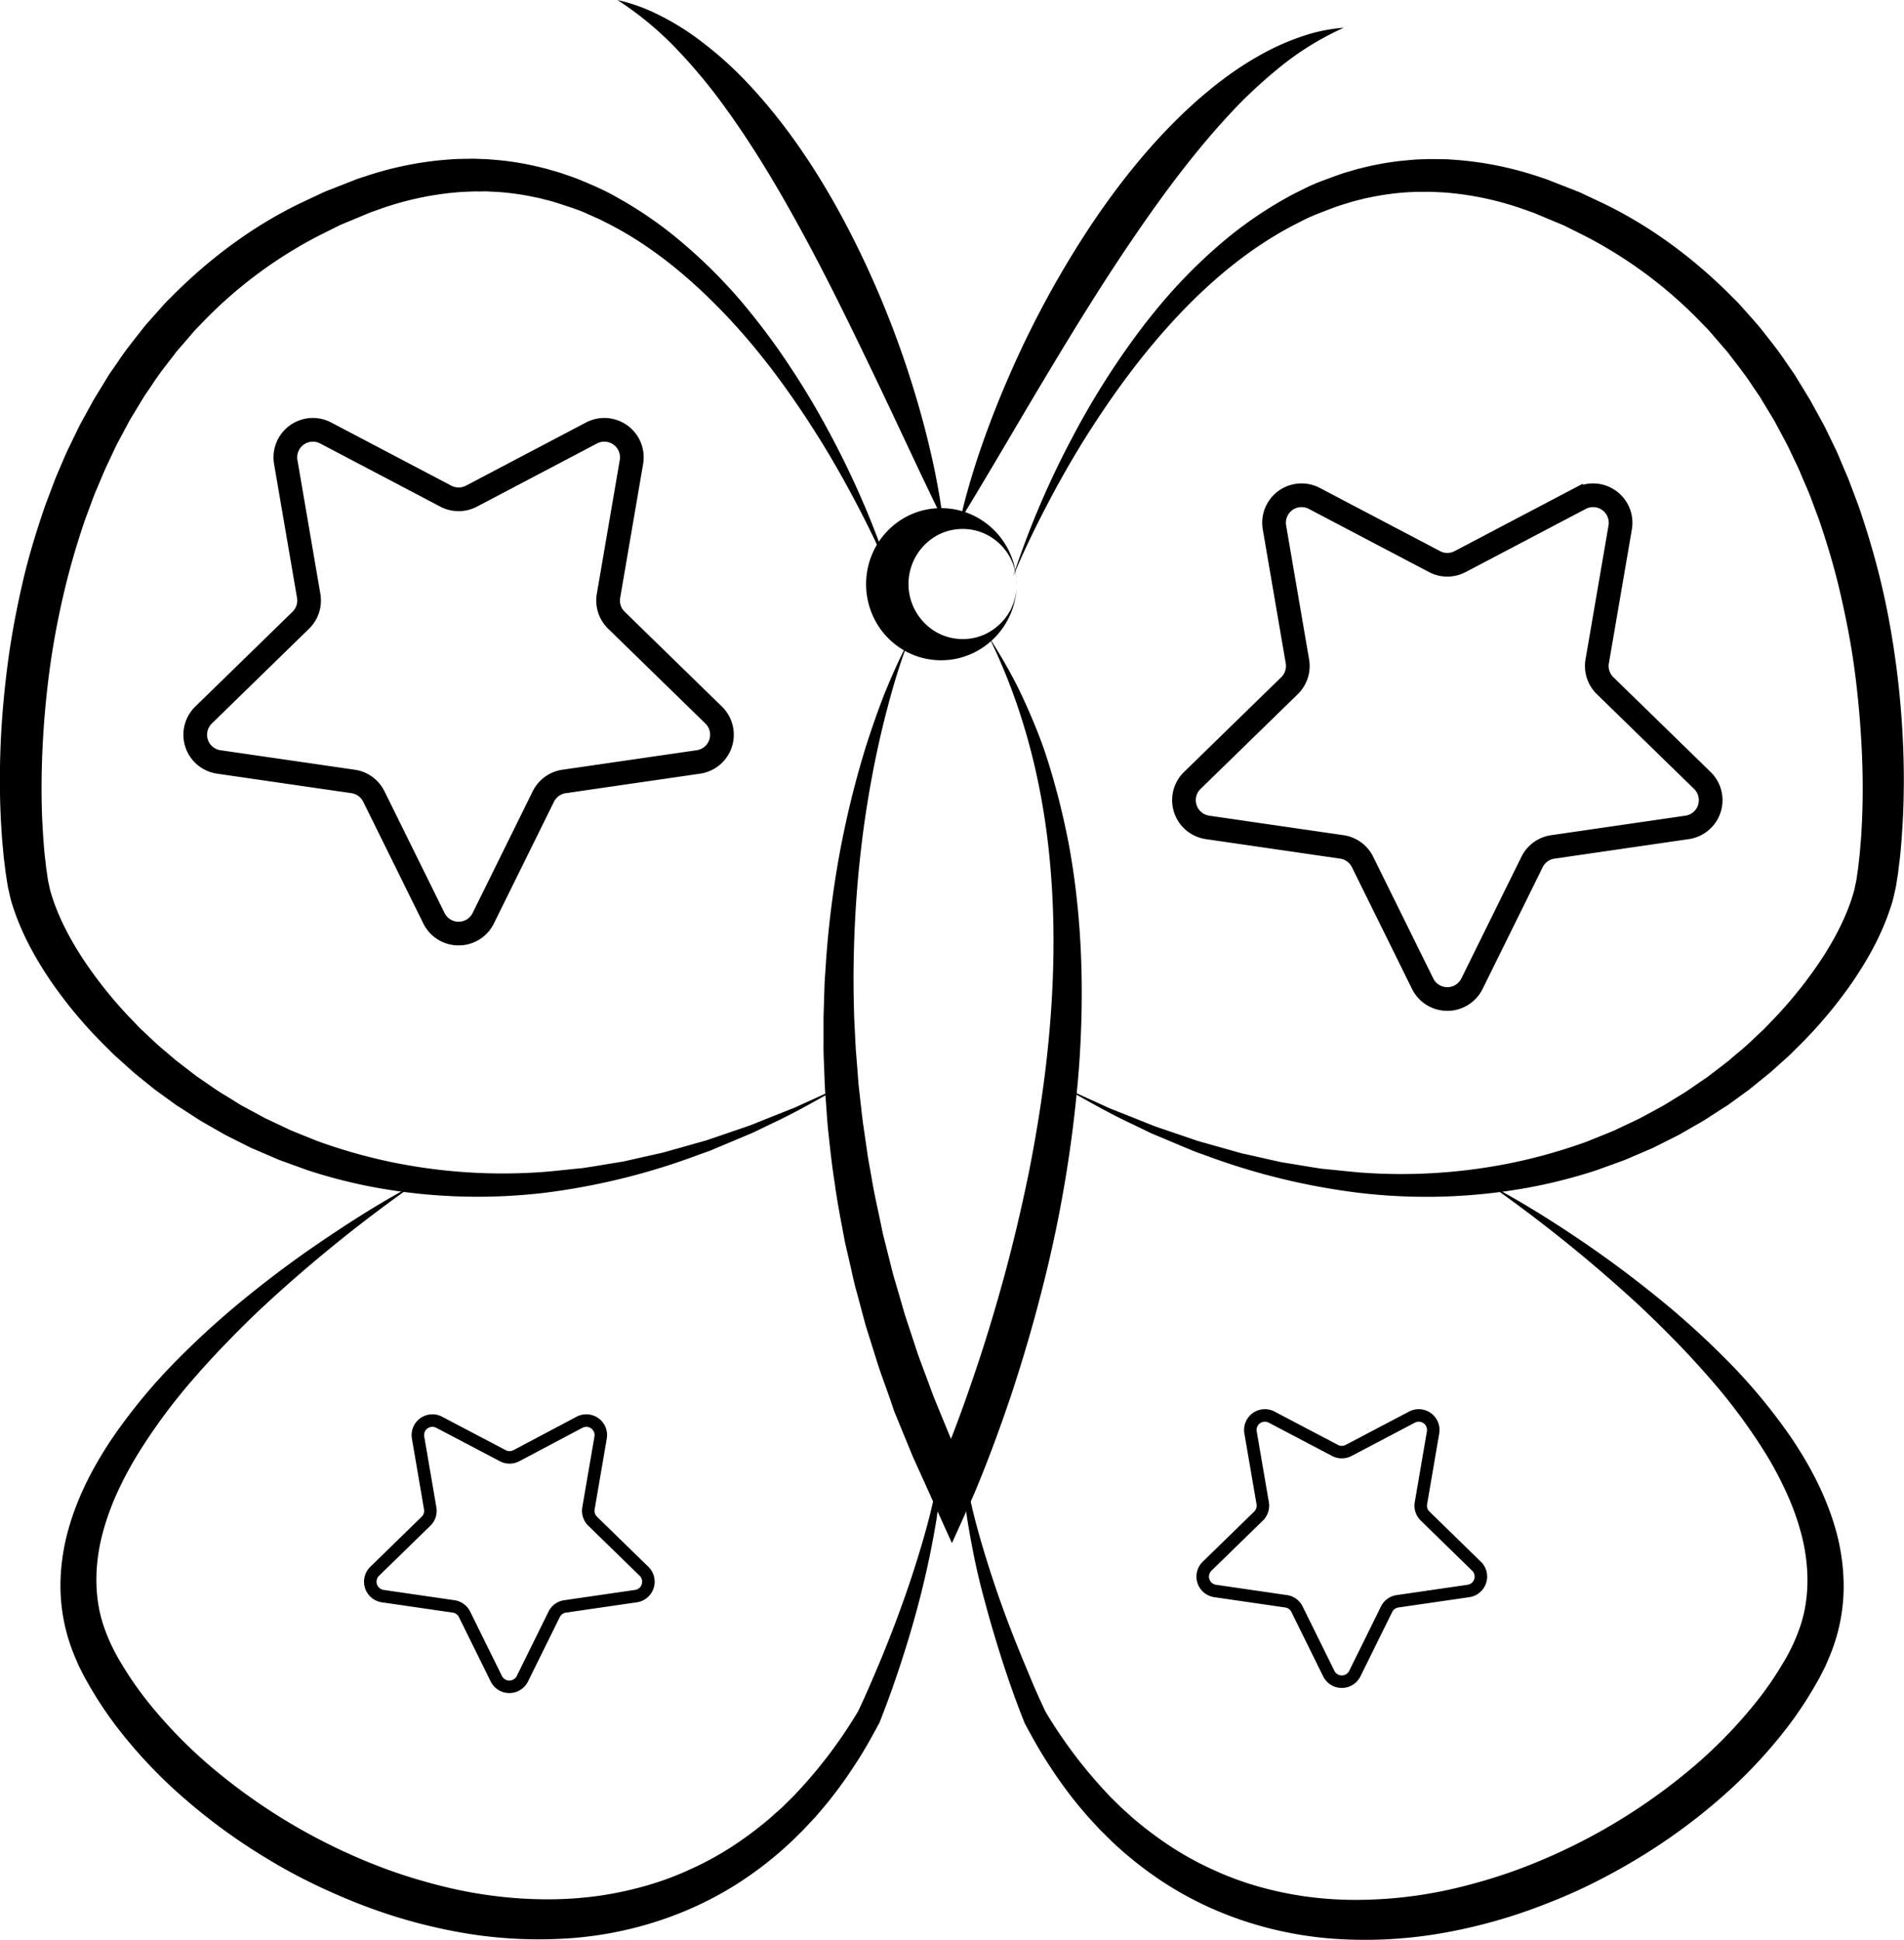
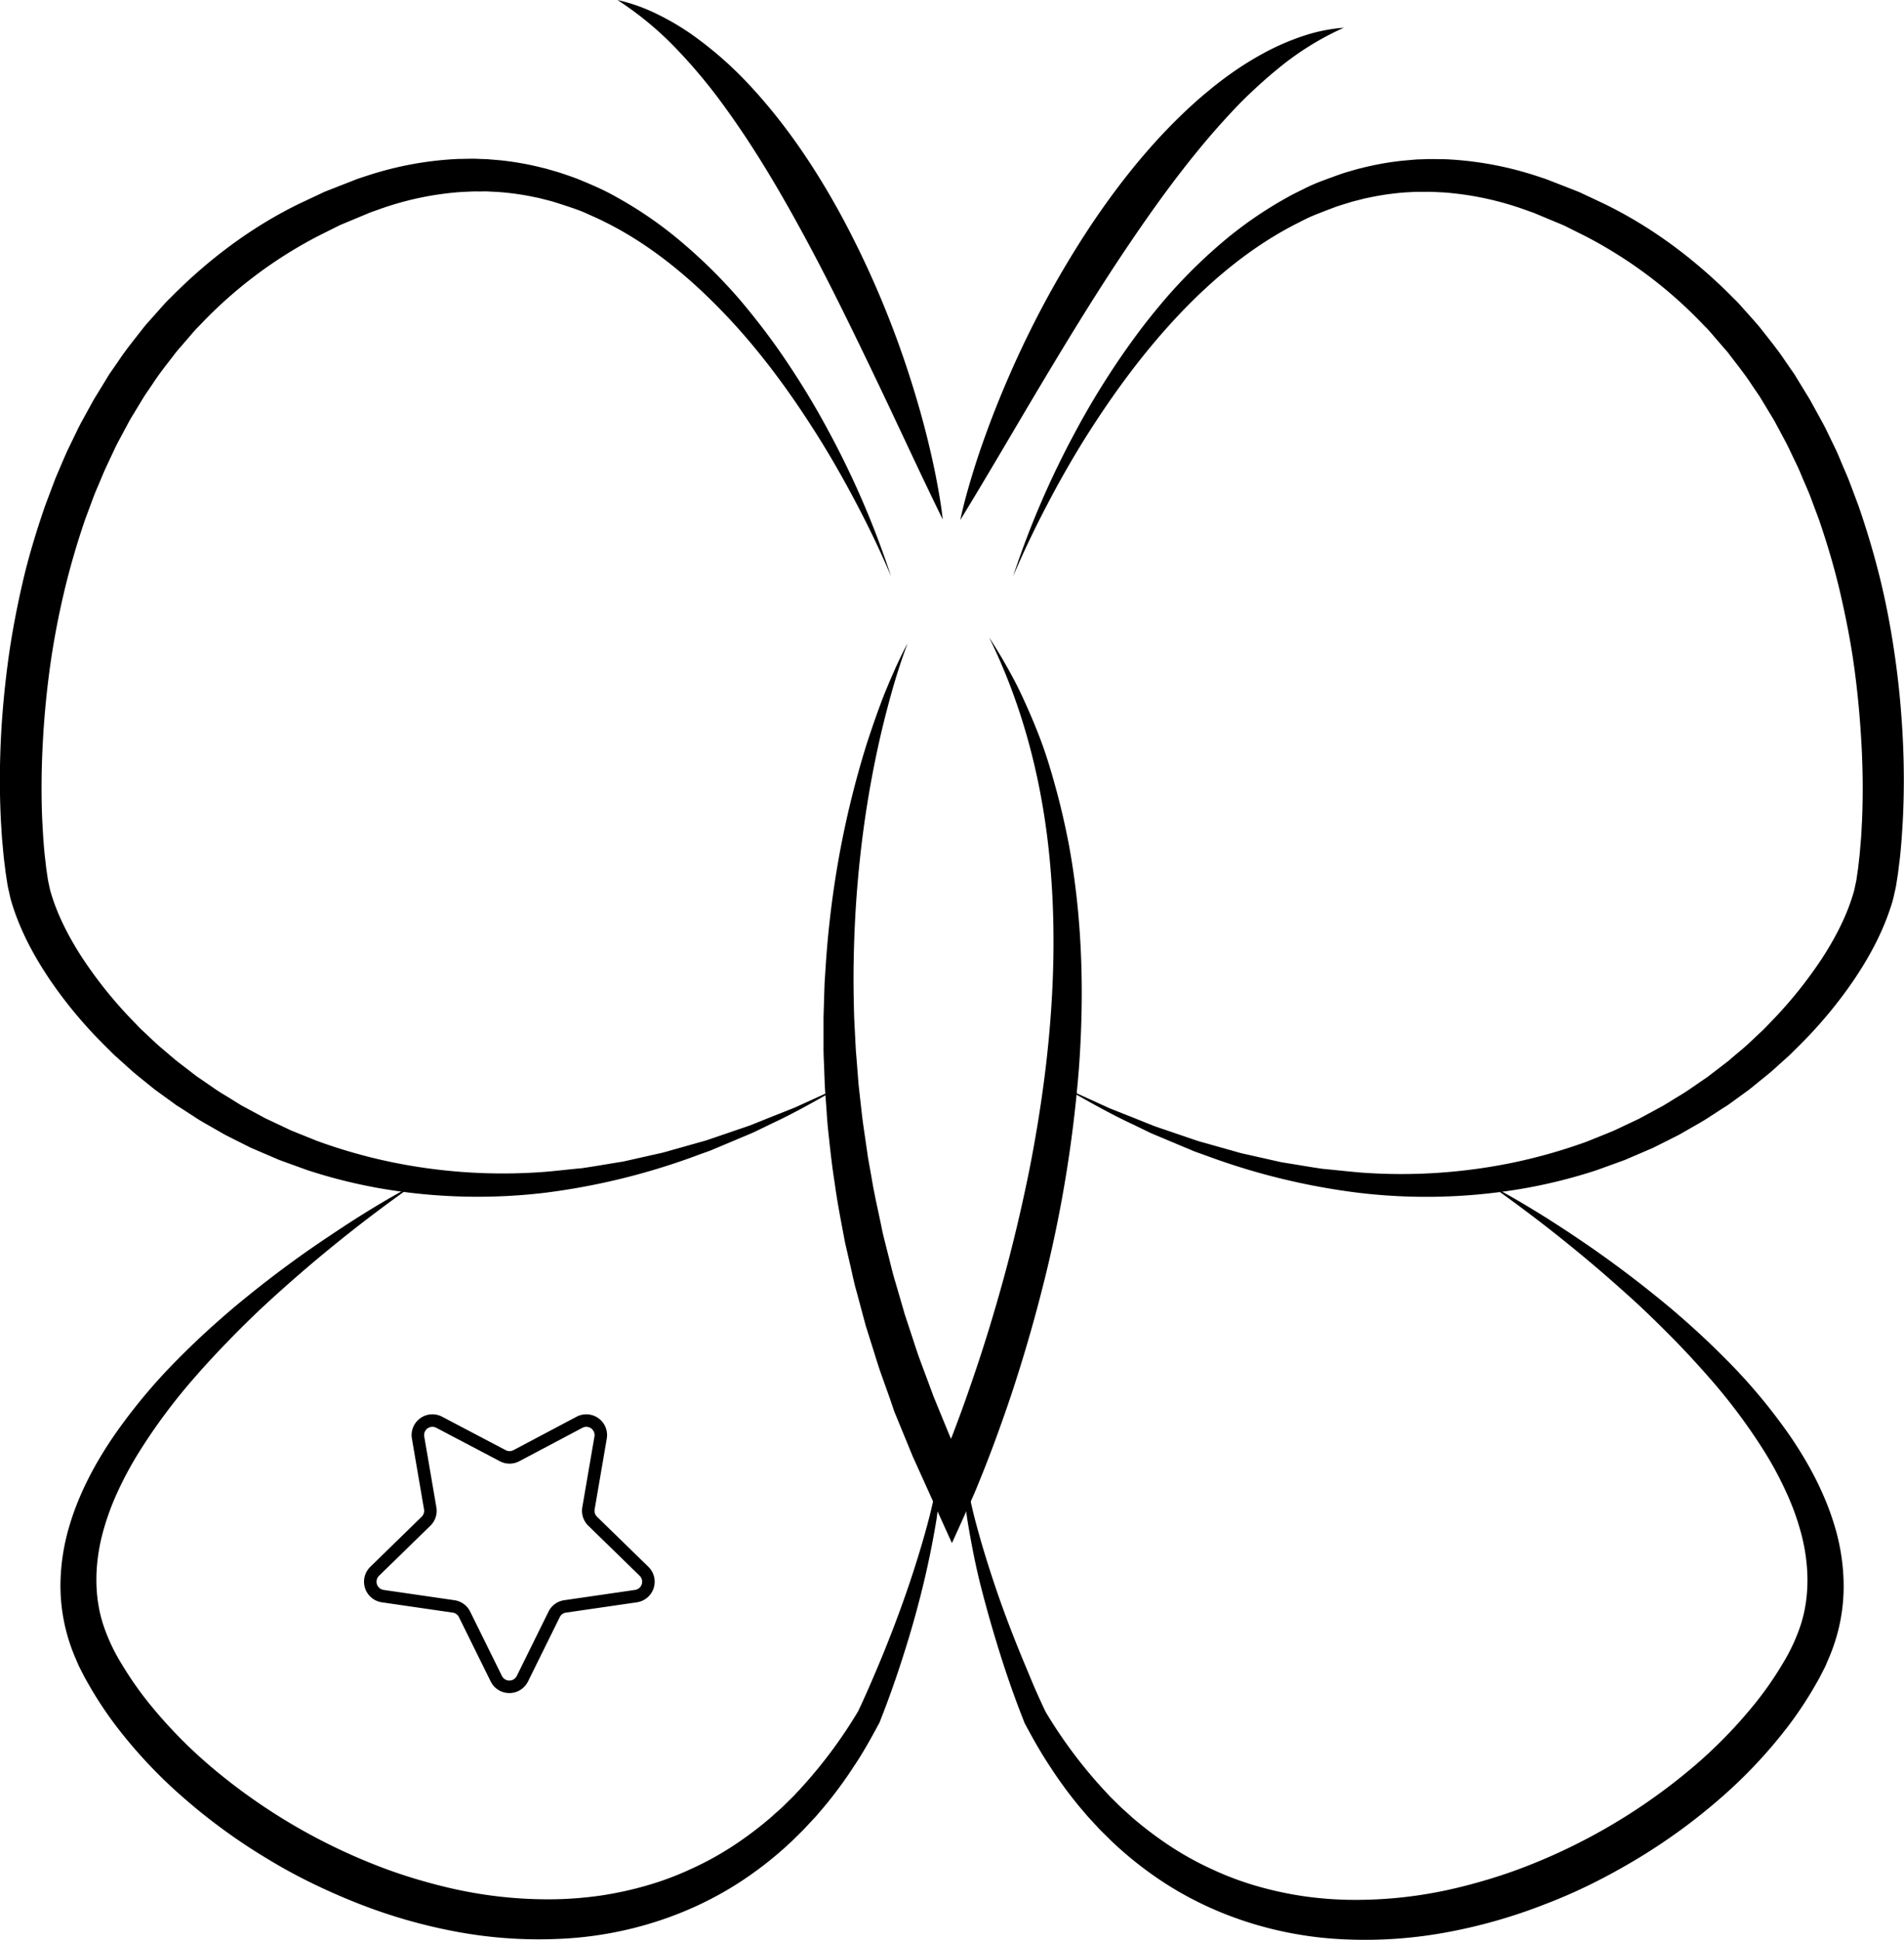
<svg xmlns="http://www.w3.org/2000/svg" viewBox="0 0 719.59 733.06">
  <defs>
    <style>.a,.b{fill:none;stroke:#000;stroke-miterlimit:10;}.a{stroke-width:8.95px;}.b{stroke-width:4.73px;}</style>
  </defs>
  <path d="M982.68,424.45a333.43,333.43,0,0,1,23.49-54.62c4.67-8.78,9.83-17.33,15.38-25.64,2.77-4.15,5.68-8.23,8.67-12.25s6.16-7.92,9.4-11.76A196.72,196.72,0,0,1,1061,298.74a150.39,150.39,0,0,1,25.1-17.5c2.23-1.29,4.57-2.38,6.87-3.54s4.7-2.17,7.13-3.07,4.86-1.8,7.31-2.64c1.24-.4,2.5-.74,3.74-1.11l1.88-.54,1.89-.46a109.89,109.89,0,0,1,15.41-2.69l3.9-.34c1.31-.13,2.61-.12,3.92-.18,2.61-.13,5.22,0,7.83,0a129.1,129.1,0,0,1,30.74,5.13c2.5.71,4.94,1.57,7.4,2.37l7.15,2.79,3.58,1.4,1.79.71,1.74.81,7,3.29c18.54,8.88,35.29,21.46,49.72,36.14,1.88,1.76,3.51,3.76,5.25,5.66l2.57,2.89c.85,1,1.71,1.92,2.49,2.95,3.16,4.05,6.43,8,9.26,12.32l2.2,3.17,1.1,1.58,1,1.63,4,6.55c.69,1.08,1.32,2.2,1.92,3.33l1.85,3.36c1.22,2.26,2.52,4.47,3.59,6.79l3.35,6.9c1.08,2.32,2,4.69,3,7l1.51,3.52c.47,1.18.91,2.38,1.37,3.57l2.69,7.16c3.32,9.62,6.21,19.38,8.57,29.26s4.13,19.86,5.5,29.89,2.26,20.12,2.72,30.23.44,20.24-.11,30.39c-.17,2.54-.31,5.08-.52,7.63s-.43,5.08-.78,7.64l-.47,3.83-.6,3.86c-.15,1.23-.54,2.7-.84,4.07a35,35,0,0,1-1.09,4.09c-3.33,10.54-8.44,19.77-14.25,28.4a168.63,168.63,0,0,1-19.72,23.81l-2.73,2.71c-.91.9-1.8,1.83-2.77,2.66l-5.72,5.14c-1.94,1.67-4,3.25-5.94,4.87-1,.8-2,1.64-3,2.39l-3.11,2.26-3.1,2.25-1.56,1.12-1.6,1-6.44,4.17c-2.15,1.37-4.41,2.57-6.61,3.86l-3.32,1.91c-1.12.61-2.28,1.16-3.41,1.74l-6.84,3.43-7,3-3.51,1.51-3.59,1.31-7.18,2.6a198.12,198.12,0,0,1-29.6,7.24,215.59,215.59,0,0,1-60.38,1.29A255.26,255.26,0,0,1,1055.15,643l-3.52-1.25c-1.16-.43-2.3-1-3.45-1.42l-6.88-2.89c-2.29-1-4.6-1.89-6.86-2.91l-6.7-3.25c-9-4.19-17.59-9.17-26.2-14l13.5,6.14,3.37,1.54c1.11.52,2.28.93,3.42,1.4l6.88,2.73,6.85,2.75c2.31.86,4.65,1.61,7,2.42l7,2.39c1.17.38,2.32.82,3.49,1.16l3.55,1,7.09,2c2.36.63,4.69,1.42,7.09,1.89l7.17,1.61,3.57.81c1.2.26,2.38.57,3.59.74,4.83.76,9.63,1.62,14.45,2.32,4.85.46,9.69,1,14.53,1.42a208.45,208.45,0,0,0,57.71-3.78,204.32,204.32,0,0,0,27.68-7.88l6.67-2.69,3.33-1.35,3.25-1.53,6.49-3.06,6.32-3.41c1-.57,2.12-1.11,3.14-1.72l3.06-1.87c2-1.27,4.11-2.45,6.08-3.79l5.9-4.06,1.48-1,1.41-1.09,2.84-2.18,2.84-2.18c1-.72,1.82-1.53,2.74-2.29,1.81-1.55,3.66-3,5.43-4.65l5.2-4.89c.89-.79,1.68-1.67,2.51-2.52l2.47-2.57a162.88,162.88,0,0,0,17.63-22.15c5.11-7.81,9.45-16.19,11.93-24.56a22.44,22.44,0,0,0,.76-3.09c.21-1,.48-2,.62-3.19l.5-3.47.4-3.53c.3-2.34.43-4.74.65-7.11s.28-4.79.43-7.18c.42-9.59.33-19.25-.19-28.88s-1.4-19.26-2.69-28.81-3.15-19-5.31-28.39-4.91-18.59-8-27.66l-2.51-6.72c-.42-1.12-.83-2.25-1.27-3.36l-1.4-3.3c-1-2.19-1.84-4.41-2.83-6.58l-3.09-6.46c-1-2.18-2.16-4.24-3.27-6.35l-1.69-3.14c-.55-1.06-1.12-2.1-1.76-3.11l-3.69-6.1-.92-1.53-1-1.47-2-2.94c-2.58-4-5.56-7.68-8.43-11.45-.7-1-1.49-1.84-2.27-2.73l-2.32-2.69c-1.57-1.77-3-3.65-4.73-5.28A168.1,168.1,0,0,0,1199,295.74l-6.38-3.19-1.59-.8-1.65-.69-3.29-1.37-6.6-2.76c-2.23-.76-4.43-1.61-6.67-2.32a116.07,116.07,0,0,0-27.46-5.4c-2.33-.1-4.66-.27-7-.21-1.16,0-2.33,0-3.49,0l-3.49.18a100,100,0,0,0-13.86,1.93l-1.72.35-1.7.43c-1.13.3-2.27.56-3.4.88-2.24.7-4.5,1.33-6.71,2.16s-4.4,1.68-6.59,2.54-4.35,1.88-6.45,3c-17,8.42-32.18,20.83-45.51,34.92s-25,30-35.45,46.63c-5.21,8.33-10.07,16.91-14.62,25.65S986.5,415.33,982.68,424.45Z" transform="translate(-599.84 -206.5)" />
  <path d="M1162.91,654.28c10.87,5.8,21.39,12.28,31.66,19.14s20.28,14.17,29.94,21.94a319.3,319.3,0,0,1,27.78,24.94,213.35,213.35,0,0,1,24.18,29c7.15,10.5,13.31,22,17,34.74a79.62,79.62,0,0,1,3.12,19.79,68.54,68.54,0,0,1-2.41,20.26,70.91,70.91,0,0,1-3.43,9.65l-1,2.34c-.36.76-.74,1.47-1.11,2.2l-1.12,2.19-1.2,2.13a144.46,144.46,0,0,1-10.69,16.24,184.54,184.54,0,0,1-26.38,27.9,220.81,220.81,0,0,1-30.92,22.37q-8.18,4.92-16.74,9.18T1184,926a201.29,201.29,0,0,1-36.8,10.6,169.05,169.05,0,0,1-38.41,2.81c-25.77-.94-51.61-9.13-72.75-24a139.41,139.41,0,0,1-15-12.11c-1.2-1.07-2.3-2.24-3.45-3.35l-1.71-1.69c-.56-.57-1.1-1.16-1.64-1.75L1011,893l-3.1-3.64A159.34,159.34,0,0,1,996.64,874c-3.51-5.27-6.59-10.78-9.54-16.33l-.15-.28,0-.09c-3.33-8.37-6.25-16.67-8.93-25.15s-5.13-17-7.33-25.55-3.86-17.3-5.29-26c-.6-4.39-1.26-8.76-1.57-13.17-.17-2.21-.45-4.4-.48-6.61l-.2-6.61a237.92,237.92,0,0,0,5,25.82c2.19,8.48,4.76,16.84,7.53,25.13s5.85,16.47,9.12,24.57c1.62,4,3.34,8.07,5,12.07s3.51,8,5.33,11.86l-.18-.36a179,179,0,0,0,21.3,28.74l3,3.25,3.16,3.11c.53.51,1,1,1.59,1.54l1.65,1.47c1.11,1,2.16,2,3.31,2.93a137.83,137.83,0,0,0,14.13,10.46,119.33,119.33,0,0,0,15.36,8.33,115,115,0,0,0,16.34,6.09,133.61,133.61,0,0,0,17,3.74,137,137,0,0,0,17.42,1.47,163.44,163.44,0,0,0,35-3.14c5.77-1.15,11.49-2.62,17.15-4.29s11.26-3.6,16.76-5.79A221.54,221.54,0,0,0,1239,874.85a178.89,178.89,0,0,0,24.62-25.23,127.84,127.84,0,0,0,9.9-14.33,70.2,70.2,0,0,0,7-15.13c3.25-10.41,3.07-21.76.4-32.8a96.22,96.22,0,0,0-5.7-16.3,133.28,133.28,0,0,0-8.28-15.59,216.92,216.92,0,0,0-21.52-28.81c-4-4.56-8.09-9-12.34-13.36s-8.58-8.62-13-12.79A547.66,547.66,0,0,0,1162.91,654.28Z" transform="translate(-599.84 -206.5)" />
  <path d="M936.59,424.29c-3.83-9.12-8.09-18-12.68-26.76s-9.41-17.32-14.63-25.65c-10.41-16.65-22-32.55-35.44-46.63s-28.48-26.51-45.51-34.92c-2.11-1.1-4.3-2-6.45-3s-4.36-1.79-6.6-2.54-4.46-1.47-6.7-2.16c-1.13-.32-2.27-.58-3.41-.88l-1.7-.43-1.72-.35a98.18,98.18,0,0,0-13.85-1.93l-3.49-.18c-1.17-.08-2.33,0-3.5,0-2.33-.07-4.66.11-7,.21a116.15,116.15,0,0,0-27.47,5.4c-2.23.71-4.44,1.56-6.66,2.32l-6.6,2.76-3.3,1.37-1.64.69-1.6.8-6.38,3.19a168.17,168.17,0,0,0-45.14,34.05c-1.71,1.64-3.17,3.52-4.74,5.29l-2.32,2.69c-.78.89-1.56,1.77-2.26,2.73-2.88,3.77-5.86,7.45-8.43,11.45l-2,2.94-1,1.47-.93,1.53-3.69,6.1c-.63,1-1.2,2.05-1.75,3.1l-1.69,3.15c-1.11,2.11-2.3,4.17-3.28,6.35L640,382.89c-1,2.16-1.88,4.39-2.83,6.58l-1.4,3.3c-.45,1.11-.85,2.24-1.27,3.35L632,402.85c-3.1,9.07-5.8,18.29-8,27.65s-4,18.84-5.31,28.4-2.2,19.17-2.7,28.8-.6,19.3-.18,28.89c.15,2.39.25,4.79.43,7.17s.35,4.78.65,7.12l.4,3.53.5,3.47a31.26,31.26,0,0,0,.61,3.19,24.39,24.39,0,0,0,.76,3.09c2.49,8.36,6.83,16.75,11.94,24.56a163.42,163.42,0,0,0,17.62,22.15l2.47,2.56c.83.85,1.63,1.74,2.52,2.53l5.2,4.89c1.77,1.59,3.62,3.1,5.42,4.65.92.76,1.8,1.57,2.75,2.29l2.84,2.18,2.83,2.18,1.42,1.09,1.47,1,5.9,4.06c2,1.34,4.06,2.52,6.09,3.79l3,1.87c1,.61,2.1,1.14,3.15,1.72l6.31,3.41,6.5,3.06,3.24,1.53,3.33,1.35,6.67,2.68a203.46,203.46,0,0,0,27.69,7.89,208.43,208.43,0,0,0,57.71,3.78c4.84-.38,9.67-1,14.52-1.42,4.82-.7,9.63-1.56,14.46-2.33,1.21-.16,2.39-.47,3.58-.73l3.58-.81,7.16-1.61c2.41-.48,4.73-1.26,7.1-1.89l7.08-2,3.55-1c1.18-.34,2.33-.78,3.49-1.16l7-2.39c2.32-.81,4.67-1.57,7-2.42l6.85-2.76,6.87-2.72c1.14-.47,2.32-.88,3.43-1.4l3.37-1.54,13.5-6.14c-8.62,4.84-17.2,9.83-26.2,14l-6.7,3.25c-2.27,1-4.57,1.94-6.86,2.91l-6.88,2.89c-1.15.47-2.29,1-3.46,1.42l-3.51,1.25A256.44,256.44,0,0,1,806,657.22a215.65,215.65,0,0,1-60.39-1.29A198,198,0,0,1,716,648.69l-7.18-2.6-3.59-1.31-3.51-1.51-7-3-6.84-3.43c-1.14-.59-2.29-1.13-3.41-1.75l-3.32-1.9c-2.2-1.29-4.46-2.49-6.62-3.86l-6.43-4.17-1.61-1L664.91,623l-3.11-2.25-3.1-2.25c-1-.75-2-1.6-3-2.39-2-1.62-4-3.2-5.94-4.87L644,606.05c-1-.84-1.86-1.76-2.78-2.66l-2.73-2.72a169.34,169.34,0,0,1-19.72-23.8c-5.8-8.63-10.91-17.86-14.25-28.41a36.34,36.34,0,0,1-1.08-4.08c-.3-1.37-.69-2.84-.84-4.07l-.6-3.86-.48-3.83c-.34-2.56-.52-5.1-.77-7.65s-.35-5.08-.53-7.62c-.54-10.15-.55-20.28-.1-30.39s1.39-20.19,2.72-30.23,3.23-20,5.5-29.9,5.25-19.63,8.57-29.26l2.69-7.15c.46-1.19.89-2.39,1.37-3.57l1.5-3.52c1-2.34,2-4.71,3.06-7l3.35-6.9c1.07-2.32,2.36-4.54,3.58-6.79l1.85-3.37c.61-1.12,1.23-2.24,1.93-3.32l4-6.55,1-1.63,1.1-1.58,2.2-3.17c2.83-4.29,6.1-8.27,9.26-12.33.77-1,1.63-2,2.49-2.94l2.57-2.89c1.73-1.9,3.36-3.9,5.25-5.67,14.43-14.67,31.18-27.26,49.72-36.13l7-3.29,1.74-.82,1.79-.7,3.57-1.4,7.15-2.8c2.47-.79,4.91-1.65,7.4-2.36a128.68,128.68,0,0,1,30.74-5.13c2.62,0,5.23-.16,7.84,0,1.3.06,2.61.05,3.91.18l3.91.33a111,111,0,0,1,15.4,2.7l1.9.46,1.87.54c1.25.37,2.51.71,3.74,1.11,2.46.84,4.93,1.64,7.32,2.63s4.77,2,7.12,3.08,4.64,2.25,6.87,3.54a149.8,149.8,0,0,1,25.1,17.5A196.81,196.81,0,0,1,879.65,320q4.86,5.76,9.4,11.76T897.72,344a297.71,297.71,0,0,1,15.38,25.64A333.06,333.06,0,0,1,936.59,424.29Z" transform="translate(-599.84 -206.5)" />
  <path d="M756.36,654.12a546.61,546.61,0,0,0-57.14,46.23c-4.46,4.16-8.79,8.45-13,12.79s-8.38,8.79-12.35,13.36a217.8,217.8,0,0,0-21.52,28.81A134.72,134.72,0,0,0,644,770.9a97.15,97.15,0,0,0-5.71,16.3c-2.67,11-2.85,22.38.41,32.8a70.08,70.08,0,0,0,7,15.12,130.66,130.66,0,0,0,9.9,14.34,179.5,179.5,0,0,0,24.63,25.23A221.54,221.54,0,0,0,741.05,911q8.25,3.29,16.76,5.79c5.66,1.66,11.37,3.14,17.15,4.28a162.81,162.81,0,0,0,35,3.15,140.81,140.81,0,0,0,17.42-1.47,135.38,135.38,0,0,0,17-3.75,113.25,113.25,0,0,0,16.33-6.09,117,117,0,0,0,15.37-8.33,137.45,137.45,0,0,0,14.13-10.46c1.14-.92,2.2-2,3.31-2.92l1.65-1.47c.54-.5,1.05-1,1.59-1.55l3.16-3.11,3-3.24a179.53,179.53,0,0,0,21.3-28.75l-.19.37c1.83-3.84,3.63-7.87,5.34-11.86s3.42-8,5.05-12.07q4.9-12.15,9.11-24.57c2.78-8.29,5.35-16.65,7.54-25.13a237.92,237.92,0,0,0,5-25.82l-.21,6.61c0,2.21-.31,4.4-.47,6.6-.32,4.42-1,8.79-1.57,13.18q-2.14,13.1-5.3,26T941.28,832c-2.69,8.47-5.61,16.78-8.93,25.15l0,.09-.15.28c-3,5.55-6,11.06-9.55,16.32a158.14,158.14,0,0,1-11.27,15.34l-3.1,3.64L905,896.33c-.55.58-1.08,1.18-1.64,1.75l-1.71,1.69c-1.15,1.11-2.25,2.28-3.45,3.34a137,137,0,0,1-15,12.11c-21.14,14.87-47,23.07-72.76,24A169.1,169.1,0,0,1,772,936.42a201.19,201.19,0,0,1-36.79-10.6q-8.91-3.5-17.5-7.69T701,909a220.17,220.17,0,0,1-30.93-22.38,183.94,183.94,0,0,1-26.37-27.89A143.09,143.09,0,0,1,633,842.44l-1.2-2.13-1.12-2.19c-.37-.74-.75-1.44-1.11-2.2l-1-2.34a69.58,69.58,0,0,1-3.43-9.65,68.88,68.88,0,0,1-2.42-20.26,80.25,80.25,0,0,1,3.13-19.8c3.66-12.73,9.83-24.23,17-34.73a213.35,213.35,0,0,1,24.18-29,320.77,320.77,0,0,1,27.78-24.94q14.5-11.67,30-21.94C735,666.4,745.49,659.91,756.36,654.12Z" transform="translate(-599.84 -206.5)" />
-   <path d="M984.07,427.25a28.89,28.89,0,0,1-14.17,24.81,28.07,28.07,0,0,1-10.27,3.66,28.57,28.57,0,0,1-11.52-.69,28.12,28.12,0,0,1-10.67-5.6,28.48,28.48,0,0,1-7.55-9.86,29.26,29.26,0,0,1,0-24.64,28.67,28.67,0,0,1,7.56-9.84,28.27,28.27,0,0,1,10.66-5.59,28.65,28.65,0,0,1,11.5-.68,28,28,0,0,1,10.26,3.64,28.83,28.83,0,0,1,14.18,24.79Zm0,0A21.39,21.39,0,0,0,982,418a20.59,20.59,0,0,0-5.82-7.26,20.11,20.11,0,0,0-8.07-3.87,20.72,20.72,0,0,0-8.44-.09,19.74,19.74,0,0,0-7.22,3,21,21,0,0,0,0,34.82,19.76,19.76,0,0,0,7.21,3,20.66,20.66,0,0,0,8.43-.06,20.09,20.09,0,0,0,8.07-3.86A20.67,20.67,0,0,0,982,436.5,21.38,21.38,0,0,0,984.07,427.25Z" transform="translate(-599.84 -206.5)" />
  <path d="M942.86,449.6c-2.43,6.45-4.51,13-6.34,19.63s-3.49,13.27-4.95,20A395,395,0,0,0,925,529.65c-1.51,13.55-2.33,27.16-2.53,40.75-.13,6.8,0,13.59.18,20.38l.51,10.16.14,2.54.21,2.54.4,5.07.39,5.07.56,5.05c.4,3.37.72,6.74,1.19,10.09l1.46,10.06.36,2.51.44,2.5.9,5c1.08,6.68,2.67,13.27,4,19.89.32,1.66.77,3.29,1.17,4.93l1.24,4.92c.85,3.28,1.59,6.58,2.59,9.81l2.84,9.74.7,2.44.79,2.41,1.59,4.82c1.08,3.2,2.06,6.44,3.22,9.61l3.54,9.51,1.76,4.76,1.92,4.69,3.86,9.39,1,2.34,1.06,2.31,2.11,4.62,4.23,9.23-14.49.15,2-4.59,2-4.72q1.92-4.74,3.75-9.54,3.68-9.6,7-19.36c4.5-13,8.5-26.12,12.13-39.36s6.76-26.62,9.51-40.07q2-10.08,3.63-20.25t2.83-20.37c3.16-27.23,3.92-54.79.88-82.08s-10.12-54.24-22.43-79.27a203.53,203.53,0,0,1,10.51,18.13c3.11,6.28,5.91,12.72,8.46,19.28S997.14,498,999,504.82s3.41,13.69,4.76,20.62c5.15,27.79,5.9,56.29,3.87,84.42a489.45,489.45,0,0,1-13.82,83.37q-5.19,20.49-11.85,40.56-3.36,10-7.08,19.94c-1.25,3.3-2.52,6.6-3.84,9.89l-2,4.92c-.69,1.67-1.36,3.25-2.16,5l-7.27,16.1-7.22-15.95-4.32-9.57-2.17-4.79-1.08-2.39-1-2.43-4-9.74-2-4.87L936.16,735l-3.53-9.9c-1.15-3.31-2.13-6.68-3.2-10l-1.57-5-.79-2.51-.69-2.53-2.72-10.16c-1-3.37-1.66-6.81-2.46-10.22L920,679.48c-.39-1.71-.81-3.41-1.11-5.14-1.3-6.88-2.65-13.76-3.58-20.7-1.11-6.92-1.83-13.89-2.57-20.85-.34-3.48-.53-7-.8-10.46l-.37-5.24-.19-5.24c-.11-3.49-.35-7-.3-10.48V590.89l.32-10.48.09-2.61.17-2.62L912,570a369.56,369.56,0,0,1,5.25-41.46,357.49,357.49,0,0,1,10-40.44c2.14-6.6,4.4-13.15,6.93-19.6l2-4.8,2.08-4.75C939.73,455.76,941.21,452.63,942.86,449.6Z" transform="translate(-599.84 -206.5)" />
  <path d="M962.77,403c1.05-5,2.4-9.95,3.85-14.85s3-9.74,4.73-14.56c3.38-9.63,7.21-19.1,11.37-28.43a369.18,369.18,0,0,1,29.59-53.79c11.45-17.06,24.57-33.29,40.21-47.12,1-.87,2-1.73,3-2.55s2-1.68,3-2.48q3.06-2.44,6.26-4.73a123.57,123.57,0,0,1,13.34-8.28,92.3,92.3,0,0,1,14.41-6.17,62.93,62.93,0,0,1,15.19-3.06,109,109,0,0,0-25.27,15.8c-3.81,3.1-7.44,6.39-11,9.8s-6.87,7-10.15,10.63c-13.09,14.61-24.68,30.62-35.75,47.07s-21.47,33.47-31.76,50.67S973.45,385.57,962.77,403Z" transform="translate(-599.84 -206.5)" />
  <path d="M956.13,402.8c-8.83-18-17-35.91-25.51-53.64s-17-35.27-26.23-52.37-19-33.8-30.29-49.38a205.34,205.34,0,0,0-18.38-22.21,124.18,124.18,0,0,0-22.53-18.7,67.11,67.11,0,0,1,14.32,5,97.44,97.44,0,0,1,13.27,7.67,140.78,140.78,0,0,1,23,20.22c13.85,15,25.11,32.08,34.66,49.8a360.24,360.24,0,0,1,23.78,55.26c3.17,9.5,6,19.09,8.37,28.81,1.18,4.86,2.28,9.74,3.21,14.66S955.6,397.79,956.13,402.8Z" transform="translate(-599.84 -206.5)" />
-   <path class="a" d="M1151.66,418.73l45.41-23.87a10.4,10.4,0,0,1,15.09,11l-8.68,50.57a10.39,10.39,0,0,0,3,9.2l36.74,35.81a10.39,10.39,0,0,1-5.76,17.73l-50.77,7.38a10.4,10.4,0,0,0-7.83,5.69l-22.71,46a10.4,10.4,0,0,1-18.64,0l-22.71-46a10.38,10.38,0,0,0-7.82-5.69l-50.78-7.38a10.4,10.4,0,0,1-5.76-17.73l36.74-35.81a10.39,10.39,0,0,0,3-9.2l-8.67-50.57a10.39,10.39,0,0,1,15.08-11L1142,418.73A10.34,10.34,0,0,0,1151.66,418.73Z" transform="translate(-599.84 -206.5)" />
-   <path class="a" d="M768.33,394l-45.41-23.88a10.4,10.4,0,0,0-15.08,11l8.67,50.57a10.39,10.39,0,0,1-3,9.2l-36.74,35.82a10.39,10.39,0,0,0,5.76,17.73l50.77,7.37a10.4,10.4,0,0,1,7.83,5.69l22.71,46a10.39,10.39,0,0,0,18.64,0l22.71-46a10.4,10.4,0,0,1,7.83-5.69l50.77-7.37a10.39,10.39,0,0,0,5.76-17.73l-36.74-35.82a10.39,10.39,0,0,1-3-9.2l8.67-50.57a10.4,10.4,0,0,0-15.08-11L778,394A10.42,10.42,0,0,1,768.33,394Z" transform="translate(-599.84 -206.5)" />
-   <path class="b" d="M1109.44,754.66l24-12.62a5.49,5.49,0,0,1,8,5.79l-4.58,26.73a5.46,5.46,0,0,0,1.58,4.86l19.41,18.93a5.49,5.49,0,0,1-3,9.37l-26.84,3.9a5.5,5.5,0,0,0-4.13,3l-12,24.32a5.49,5.49,0,0,1-9.85,0l-12-24.32a5.48,5.48,0,0,0-4.13-3l-26.84-3.9a5.49,5.49,0,0,1-3-9.37l19.42-18.93a5.52,5.52,0,0,0,1.58-4.86l-4.59-26.73a5.49,5.49,0,0,1,8-5.79l24,12.62A5.52,5.52,0,0,0,1109.44,754.66Z" transform="translate(-599.84 -206.5)" />
  <path class="b" d="M789.85,756.6l-24-12.62a5.49,5.49,0,0,0-8,5.79l4.58,26.73a5.46,5.46,0,0,1-1.58,4.86l-19.41,18.93a5.5,5.5,0,0,0,3,9.37l26.84,3.9a5.48,5.48,0,0,1,4.13,3l12,24.32a5.5,5.5,0,0,0,9.86,0l12-24.32a5.48,5.48,0,0,1,4.13-3l26.84-3.9a5.5,5.5,0,0,0,3-9.37l-19.42-18.93a5.52,5.52,0,0,1-1.58-4.86l4.59-26.73a5.49,5.49,0,0,0-8-5.79L795,756.6A5.52,5.52,0,0,1,789.85,756.6Z" transform="translate(-599.84 -206.5)" />
</svg>